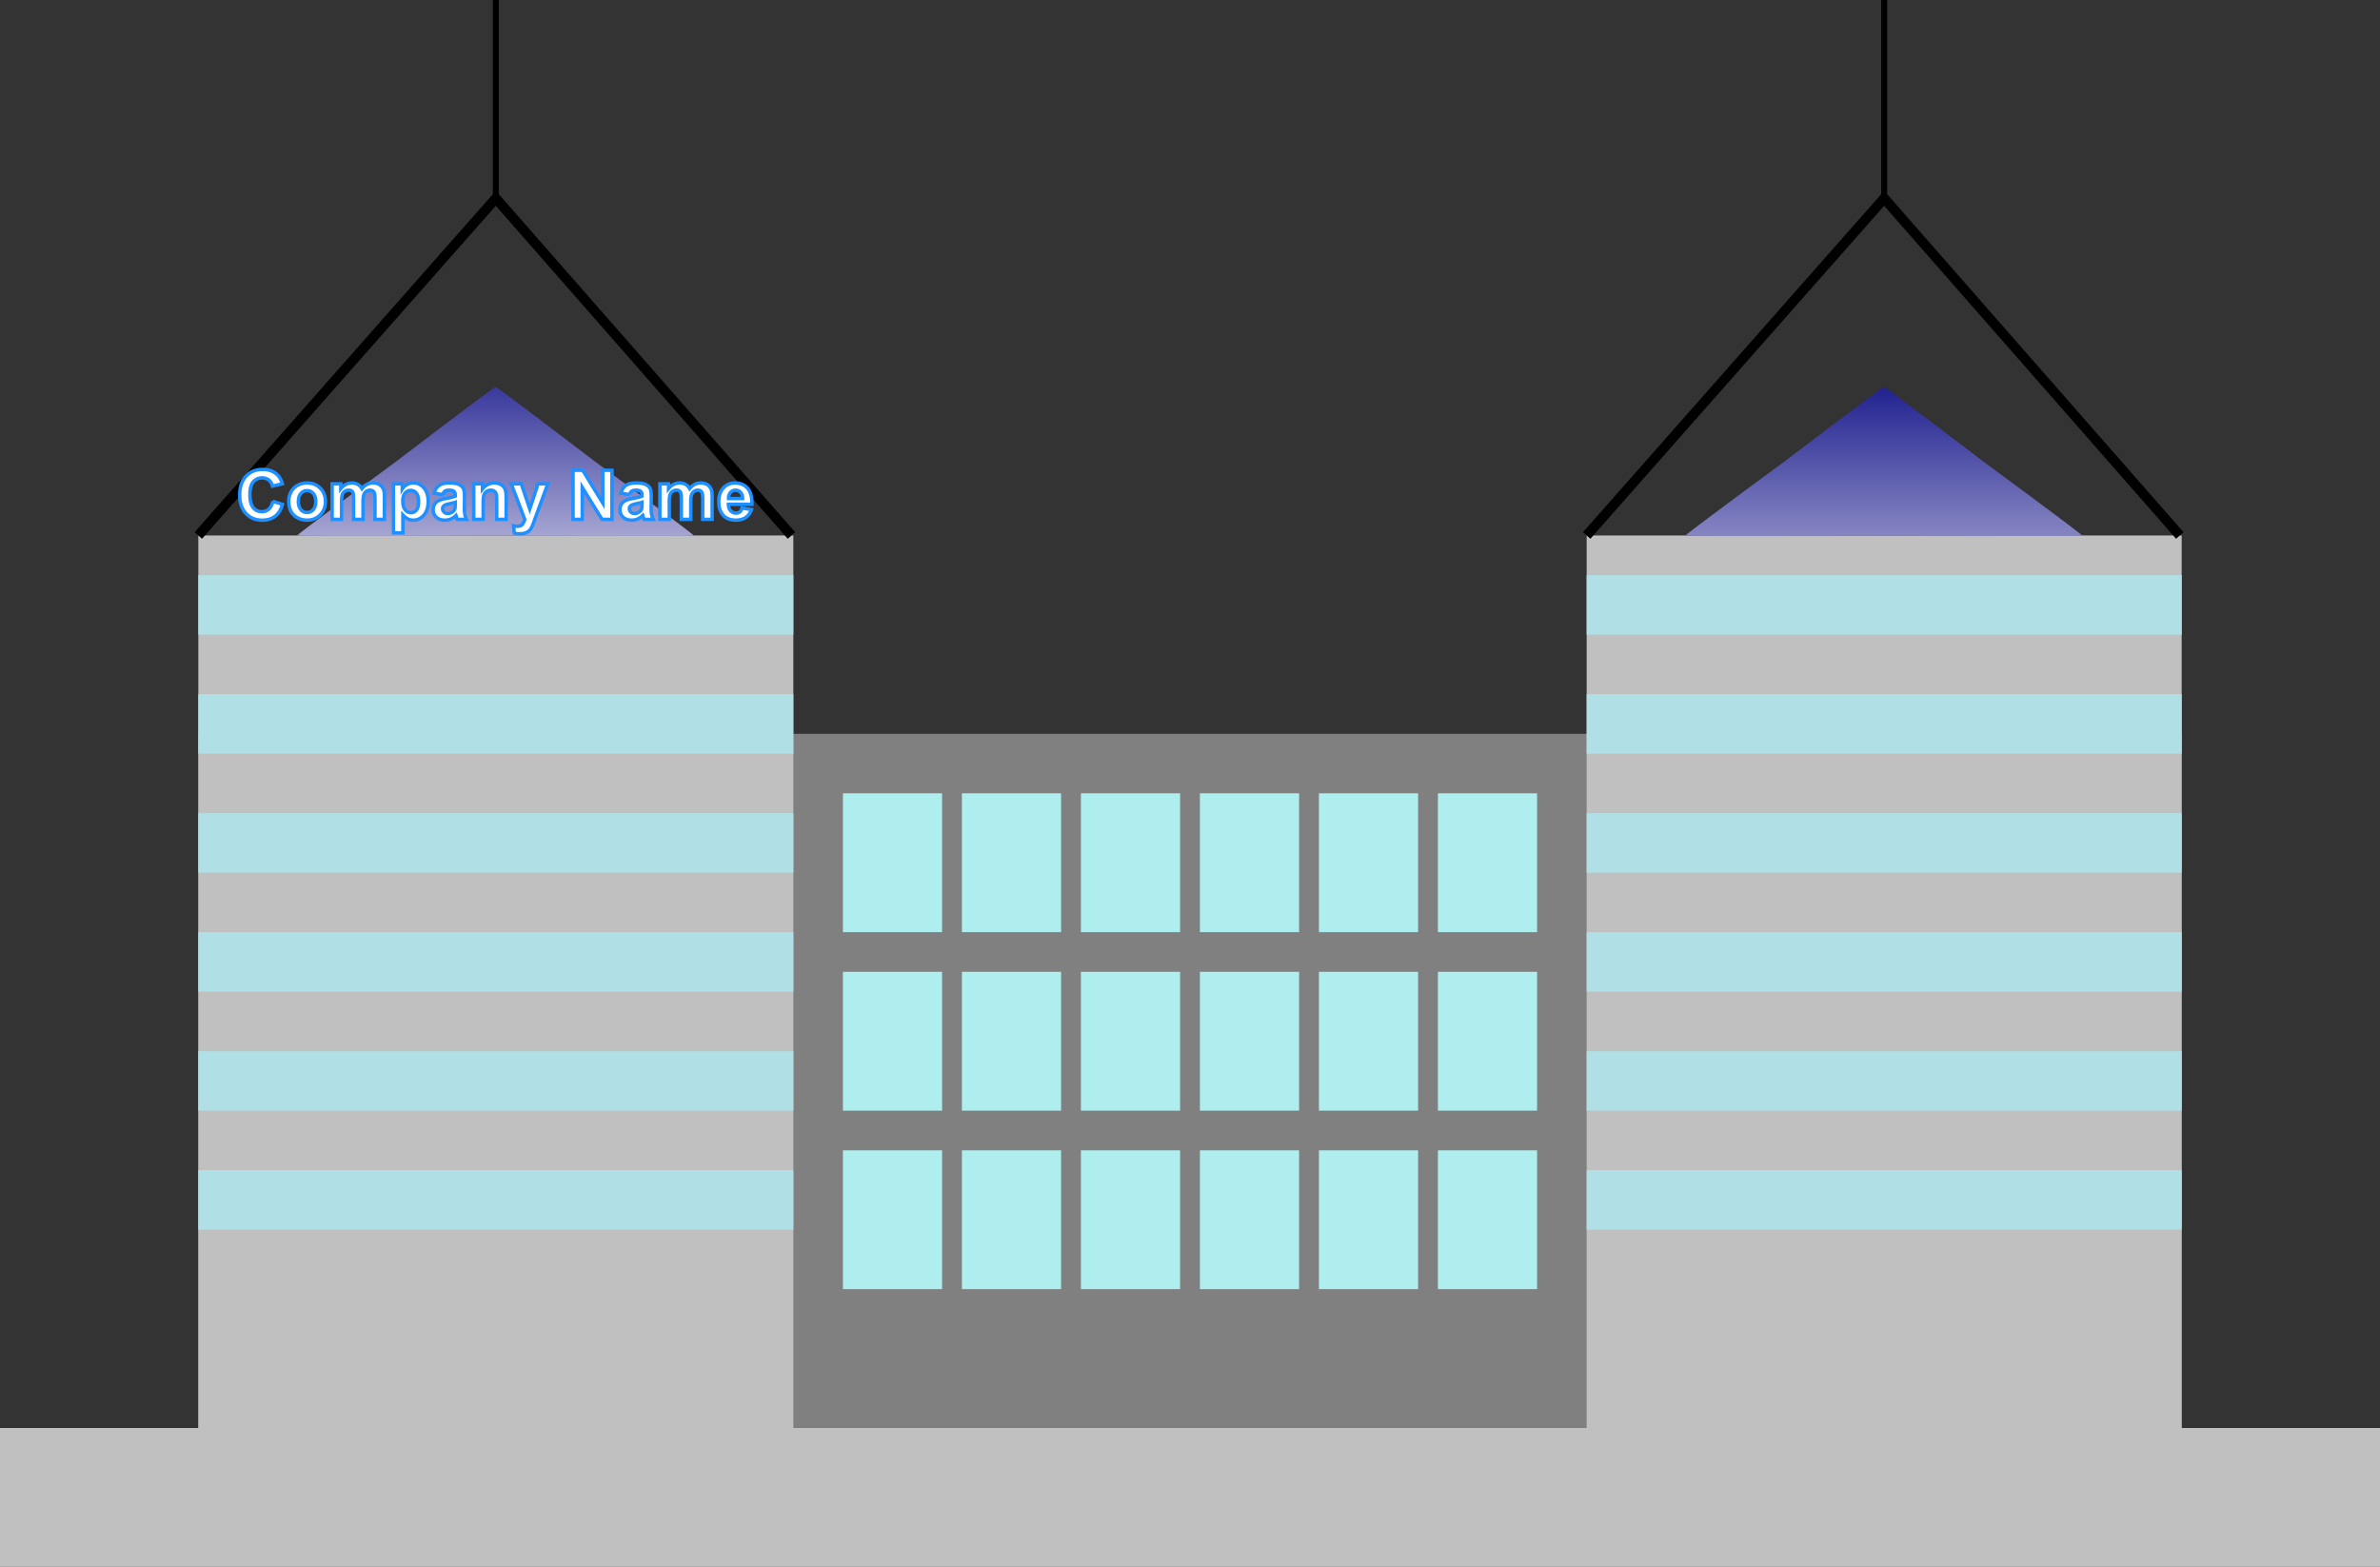
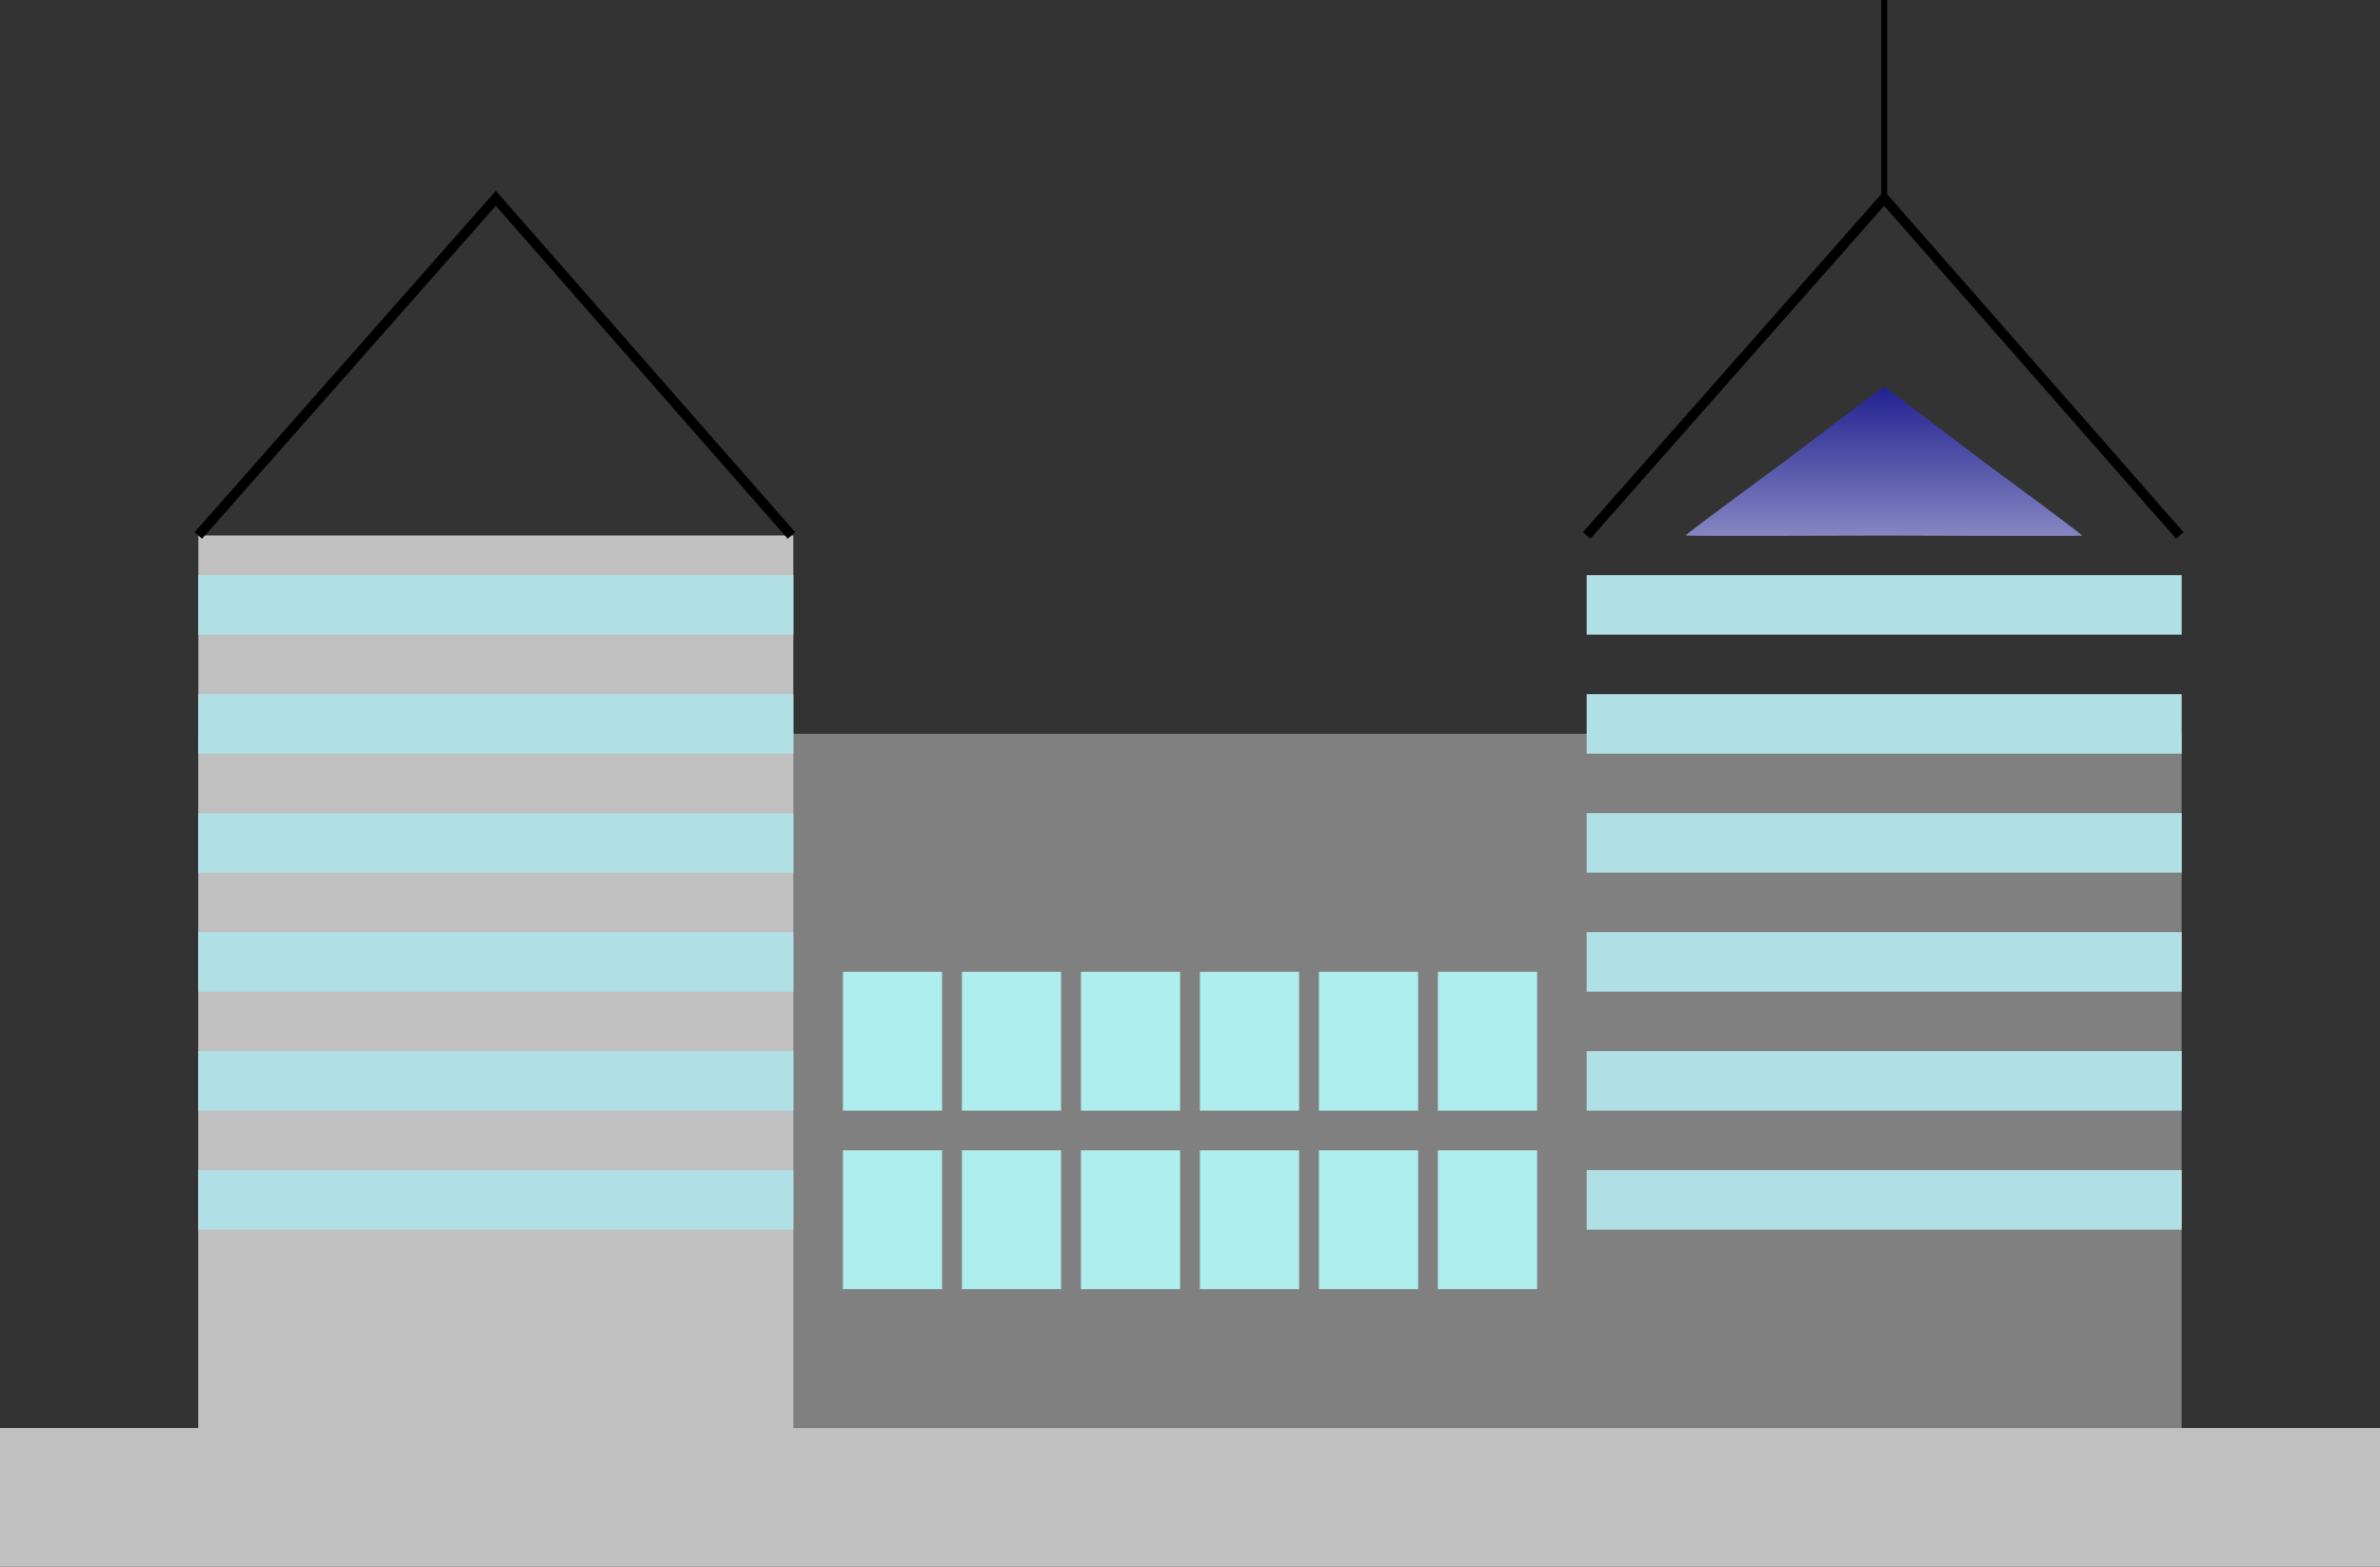
<svg xmlns="http://www.w3.org/2000/svg" xmlns:xlink="http://www.w3.org/1999/xlink" width="1200" height="789.987" viewBox="0 0 1200 789.987">
  <rect x="0" y="0" width="1200" height="789.987" fill="#333333" stroke="none" />
  <defs>
    <linearGradient id="b">
      <stop offset="0" stop-color="navy" />
      <stop offset="1" stop-color="#fff" />
    </linearGradient>
    <linearGradient id="a">
      <stop offset="0" stop-color="navy" />
      <stop offset="1" stop-color="#fff" />
    </linearGradient>
    <linearGradient xlink:href="#a" id="c" x1="-206.777" y1="274.518" x2="-309.453" y2="657.71" gradientUnits="userSpaceOnUse" />
    <linearGradient xlink:href="#b" id="d" x1="-213.191" y1="306.083" x2="-324.469" y2="721.38" gradientUnits="userSpaceOnUse" />
  </defs>
  <g transform="translate(100 -332.375)">
    <rect ry="0" rx="0" y="702.362" height="350" width="1000" fill="gray" />
    <rect ry="0" rx="0" y="602.362" height="450" width="300" fill="silver" />
    <path fill="silver" d="M-100 1052.362h1200v70H-100z" />
-     <rect ry="0" rx="0" y="602.362" x="700" height="450" width="300" fill="silver" />
-     <path fill="#b0e0e6" d="M0 922.362h300v30H0zM0 862.362h300v30H0zM0 802.362h300v30H0zM0 742.362h300v30H0zM0 682.362h300v30H0zM0 622.362h300v30H0zM700 922.362h300v30H700zM700 862.362h300v30H700zM700 802.362h300v30H700zM700 742.362h300v30H700zM700 682.362h300v30H700zM700 622.362h300v30H700z" />
-     <path transform="matrix(.994 -.115 .266 .43 282.177 346.313)" d="M-179.13 547.719c-.688.687-92.91-24.895-93.848-25.147-.938-.251-93.596-24.208-93.847-25.146-.252-.939 68.014-68.014 68.7-68.701.688-.687 67.763-68.953 68.702-68.701.938.251 24.895 92.909 25.146 93.847.252.939 25.833 93.16 25.146 93.848z" fill="url(#c)" />
+     <path fill="#b0e0e6" d="M0 922.362h300v30H0zM0 862.362h300v30H0zM0 802.362h300v30H0zM0 742.362h300v30H0zM0 682.362h300v30H0zM0 622.362h300v30H0zM700 922.362h300v30H700zM700 862.362h300v30H700zM700 802.362h300v30H700zM700 742.362h300v30H700zM700 682.362h300v30H700zM700 622.362h300v30H700" />
    <path transform="matrix(.994 -.115 .266 .43 982.177 346.313)" d="M-179.13 547.719c-.688.687-92.91-24.895-93.848-25.147-.938-.251-93.596-24.208-93.847-25.146-.252-.939 68.014-68.014 68.7-68.701.688-.687 67.763-68.953 68.702-68.701.938.251 24.895 92.909 25.146 93.847.252.939 25.833 93.16 25.146 93.848z" fill="url(#d)" />
    <path d="M0 602.362l150-170 149.057 170" fill="none" stroke="#000" stroke-width="5" />
-     <path d="M150 432.362v-100" fill="none" stroke="#000" stroke-width="3" />
    <path d="M700 602.362l150-170 149.057 170" fill="none" stroke="#000" stroke-width="5" />
    <path d="M850 432.362v-100" fill="none" stroke="#000" stroke-width="3" />
    <g fill="#afeeee">
-       <path d="M325 732.362h50v70h-50zM385 732.362h50v70h-50zM445 732.362h50v70h-50zM505 732.362h50v70h-50zM565 732.362h50v70h-50zM625 732.362h50v70h-50z" />
-     </g>
+       </g>
    <g fill="#afeeee">
      <path d="M325 822.362h50v70h-50zM385 822.362h50v70h-50zM445 822.362h50v70h-50zM505 822.362h50v70h-50zM565 822.362h50v70h-50zM625 822.362h50v70h-50z" />
    </g>
    <g fill="#afeeee">
      <path d="M325 912.362h50v70h-50zM385 912.362h50v70h-50zM445 912.362h50v70h-50zM505 912.362h50v70h-50zM565 912.362h50v70h-50zM625 912.362h50v70h-50z" />
    </g>
    <g style="text-align:start;line-height:125%;-inkscape-font-specification:Arial Unicode MS" font-size="20" font-weight="700" letter-spacing="0" word-spacing="0" fill="#fff" stroke="#1e90ff" font-family="Arial">
-       <path style="-inkscape-font-specification:Arial Bold" d="M37.571 585.129l4.843 1.535c-.742 2.7-1.977 4.706-3.704 6.017-1.727 1.31-3.918 1.966-6.573 1.966-3.285 0-5.985-1.123-8.1-3.367-2.115-2.245-3.173-5.313-3.173-9.206 0-4.118 1.063-7.316 3.19-9.594 2.126-2.278 4.922-3.417 8.387-3.417 3.026 0 5.484.894 7.375 2.683 1.125 1.058 1.968 2.576 2.531 4.557l-4.945 1.18c-.292-1.282-.903-2.294-1.83-3.037-.929-.742-2.057-1.114-3.384-1.114-1.834 0-3.322.659-4.464 1.975-1.142 1.316-1.713 3.448-1.713 6.396 0 3.127.563 5.355 1.688 6.683 1.125 1.327 2.587 1.991 4.387 1.991 1.328 0 2.47-.422 3.426-1.266.957-.843 1.643-2.171 2.06-3.982zM45.587 585.01c0-1.575.388-3.099 1.165-4.573.776-1.474 1.876-2.599 3.299-3.375 1.423-.776 3.012-1.164 4.767-1.164 2.712 0 4.934.88 6.666 2.64 1.733 1.761 2.599 3.986 2.599 6.675 0 2.711-.875 4.959-2.624 6.742-1.75 1.783-3.952 2.675-6.607 2.675-1.643 0-3.21-.372-4.7-1.114-1.49-.743-2.624-1.831-3.4-3.266-.777-1.434-1.165-3.18-1.165-5.24zm4.86.254c0 1.777.422 3.139 1.266 4.084.844.945 1.885 1.417 3.122 1.417 1.238 0 2.275-.472 3.114-1.417.838-.945 1.257-2.318 1.257-4.118 0-1.755-.42-3.105-1.257-4.05-.839-.945-1.876-1.418-3.114-1.418-1.237 0-2.278.473-3.122 1.418-.844.945-1.266 2.306-1.266 4.084zM67.458 576.303h4.371v2.447c1.564-1.902 3.426-2.852 5.586-2.852 1.147 0 2.143.236 2.987.708.844.473 1.536 1.187 2.076 2.144.787-.957 1.637-1.671 2.548-2.144a6.252 6.252 0 012.92-.708c1.316 0 2.43.267 3.34.801.912.535 1.593 1.32 2.043 2.354.326.765.49 2.003.49 3.713v11.459h-4.743V583.98c0-1.778-.163-2.925-.49-3.443-.438-.675-1.113-1.012-2.024-1.012-.664 0-1.289.202-1.874.607-.585.405-1.007.999-1.265 1.78-.259.783-.388 2.017-.388 3.705v8.607h-4.743v-9.822c0-1.744-.084-2.869-.253-3.375-.168-.506-.43-.883-.784-1.13-.355-.248-.836-.372-1.443-.372-.732 0-1.39.197-1.975.59-.585.394-1.004.962-1.257 1.705-.253.742-.38 1.974-.38 3.696v8.708h-4.742zM98.392 576.303h4.421v2.632c.574-.9 1.35-1.631 2.329-2.194.979-.562 2.064-.843 3.257-.843 2.081 0 3.848.815 5.299 2.447 1.451 1.63 2.177 3.903 2.177 6.817 0 2.993-.731 5.319-2.194 6.978-1.462 1.66-3.234 2.49-5.316 2.49-.99 0-1.887-.197-2.691-.591-.805-.394-1.652-1.069-2.54-2.025v9.028h-4.742zm4.691 8.657c0 2.014.4 3.502 1.198 4.463.799.962 1.772 1.443 2.92 1.443 1.102 0 2.02-.441 2.75-1.324.732-.884 1.097-2.332 1.097-4.346 0-1.879-.376-3.274-1.13-4.185-.754-.911-1.688-1.367-2.802-1.367-1.158 0-2.12.447-2.885 1.342-.765.894-1.148 2.219-1.148 3.974zM123.2 581.77l-4.304-.776c.483-1.733 1.316-3.015 2.497-3.848 1.182-.832 2.937-1.248 5.266-1.248 2.115 0 3.69.25 4.725.75 1.035.501 1.763 1.137 2.185 1.907.422.771.633 2.186.633 4.245l-.05 5.535c0 1.575.075 2.737.227 3.485.152.748.436 1.55.853 2.405h-4.692a17.43 17.43 0 01-.456-1.401 8.531 8.531 0 00-.168-.557c-.81.788-1.677 1.378-2.6 1.772a7.444 7.444 0 01-2.953.59c-1.845 0-3.299-.5-4.362-1.501-1.063-1.002-1.595-2.267-1.595-3.797 0-1.013.242-1.916.726-2.709a4.741 4.741 0 012.034-1.822c.871-.422 2.129-.79 3.771-1.106 2.217-.416 3.752-.804 4.607-1.164v-.473c0-.911-.225-1.56-.675-1.949-.45-.388-1.3-.582-2.548-.582-.844 0-1.502.166-1.974.498-.473.332-.855.914-1.148 1.746zm6.344 3.848c-.607.203-1.57.444-2.885.726-1.317.28-2.177.557-2.582.827-.62.438-.929.995-.929 1.67 0 .664.248 1.238.743 1.722.495.483 1.125.725 1.89.725.855 0 1.67-.281 2.447-.844.574-.427.95-.95 1.13-1.569.124-.405.186-1.176.186-2.312zM155.196 594.225h-4.742v-9.147c0-1.935-.102-3.187-.304-3.755-.203-.568-.532-1.01-.987-1.325-.456-.315-1.005-.472-1.646-.472-.821 0-1.558.225-2.21.675a3.401 3.401 0 00-1.342 1.789c-.242.742-.363 2.115-.363 4.117v8.118h-4.742v-17.922h4.404v2.632c1.564-2.025 3.533-3.037 5.907-3.037 1.046 0 2.003.188 2.869.565.866.377 1.521.858 1.966 1.443.444.585.754 1.249.928 1.991.174.743.262 1.806.262 3.19zM157.778 576.303h5.046l4.286 12.724 4.185-12.724h4.911l-6.328 17.247-1.131 3.122c-.416 1.046-.813 1.845-1.19 2.396-.377.551-.81.999-1.3 1.342-.489.343-1.09.61-1.805.801-.714.192-1.522.287-2.422.287a12.56 12.56 0 01-2.683-.287l-.422-3.712c.743.146 1.412.219 2.008.219 1.103 0 1.919-.323 2.447-.97.53-.647.934-1.471 1.215-2.473zM188.93 594.225v-24.74h4.86l10.126 16.521v-16.521h4.641v24.74h-5.012l-9.974-16.134v16.134zM217.366 581.77l-4.303-.776c.484-1.733 1.316-3.015 2.497-3.848 1.182-.832 2.937-1.248 5.266-1.248 2.115 0 3.69.25 4.725.75 1.035.501 1.763 1.137 2.185 1.907.422.771.633 2.186.633 4.245l-.05 5.535c0 1.575.075 2.737.227 3.485.152.748.436 1.55.853 2.405h-4.692a17.445 17.445 0 01-.455-1.401 8.46 8.46 0 00-.17-.557c-.81.788-1.676 1.378-2.598 1.772a7.444 7.444 0 01-2.953.59c-1.846 0-3.3-.5-4.363-1.501-1.063-1.002-1.595-2.267-1.595-3.797 0-1.013.242-1.916.726-2.709a4.741 4.741 0 012.034-1.822c.871-.422 2.129-.79 3.771-1.106 2.217-.416 3.752-.804 4.607-1.164v-.473c0-.911-.225-1.56-.675-1.949-.45-.388-1.3-.582-2.548-.582-.844 0-1.502.166-1.974.498-.473.332-.855.914-1.148 1.746zm6.345 3.848c-.607.203-1.569.444-2.885.726-1.317.28-2.177.557-2.582.827-.62.438-.928.995-.928 1.67 0 .664.247 1.238.742 1.722.495.483 1.125.725 1.89.725.855 0 1.67-.281 2.447-.844.574-.427.95-.95 1.13-1.569.125-.405.186-1.176.186-2.312zM232.706 576.303h4.371v2.447c1.564-1.902 3.426-2.852 5.586-2.852 1.148 0 2.143.236 2.987.708.844.473 1.536 1.187 2.076 2.144.787-.957 1.637-1.671 2.548-2.144a6.252 6.252 0 012.92-.708c1.316 0 2.43.267 3.341.801.911.535 1.592 1.32 2.042 2.354.326.765.49 2.003.49 3.713v11.459h-4.743V583.98c0-1.778-.163-2.925-.49-3.443-.438-.675-1.113-1.012-2.024-1.012-.664 0-1.288.202-1.873.607-.586.405-1.007.999-1.266 1.78-.259.783-.388 2.017-.388 3.705v8.607h-4.742v-9.822c0-1.744-.085-2.869-.254-3.375-.168-.506-.43-.883-.784-1.13-.355-.248-.836-.372-1.443-.372-.731 0-1.39.197-1.975.59-.585.394-1.004.962-1.257 1.705-.253.742-.38 1.974-.38 3.696v8.708h-4.742zM274.153 588.52l4.726.794c-.608 1.732-1.567 3.052-2.878 3.957-1.31.906-2.95 1.359-4.92 1.359-3.115 0-5.422-1.018-6.918-3.055-1.181-1.631-1.772-3.69-1.772-6.176 0-2.97.776-5.297 2.329-6.979 1.552-1.681 3.516-2.522 5.89-2.522 2.666 0 4.77.88 6.311 2.64 1.541 1.761 2.278 4.459 2.21 8.093h-11.88c.034 1.406.416 2.5 1.148 3.282.731.782 1.642 1.173 2.734 1.173.742 0 1.366-.203 1.873-.608.506-.405.889-1.057 1.147-1.957zm.27-4.792c-.033-1.373-.388-2.416-1.063-3.13-.675-.715-1.496-1.072-2.464-1.072-1.035 0-1.89.377-2.565 1.13-.675.754-1.007 1.778-.995 3.072z" stroke-width="1.728" />
-     </g>
+       </g>
  </g>
</svg>